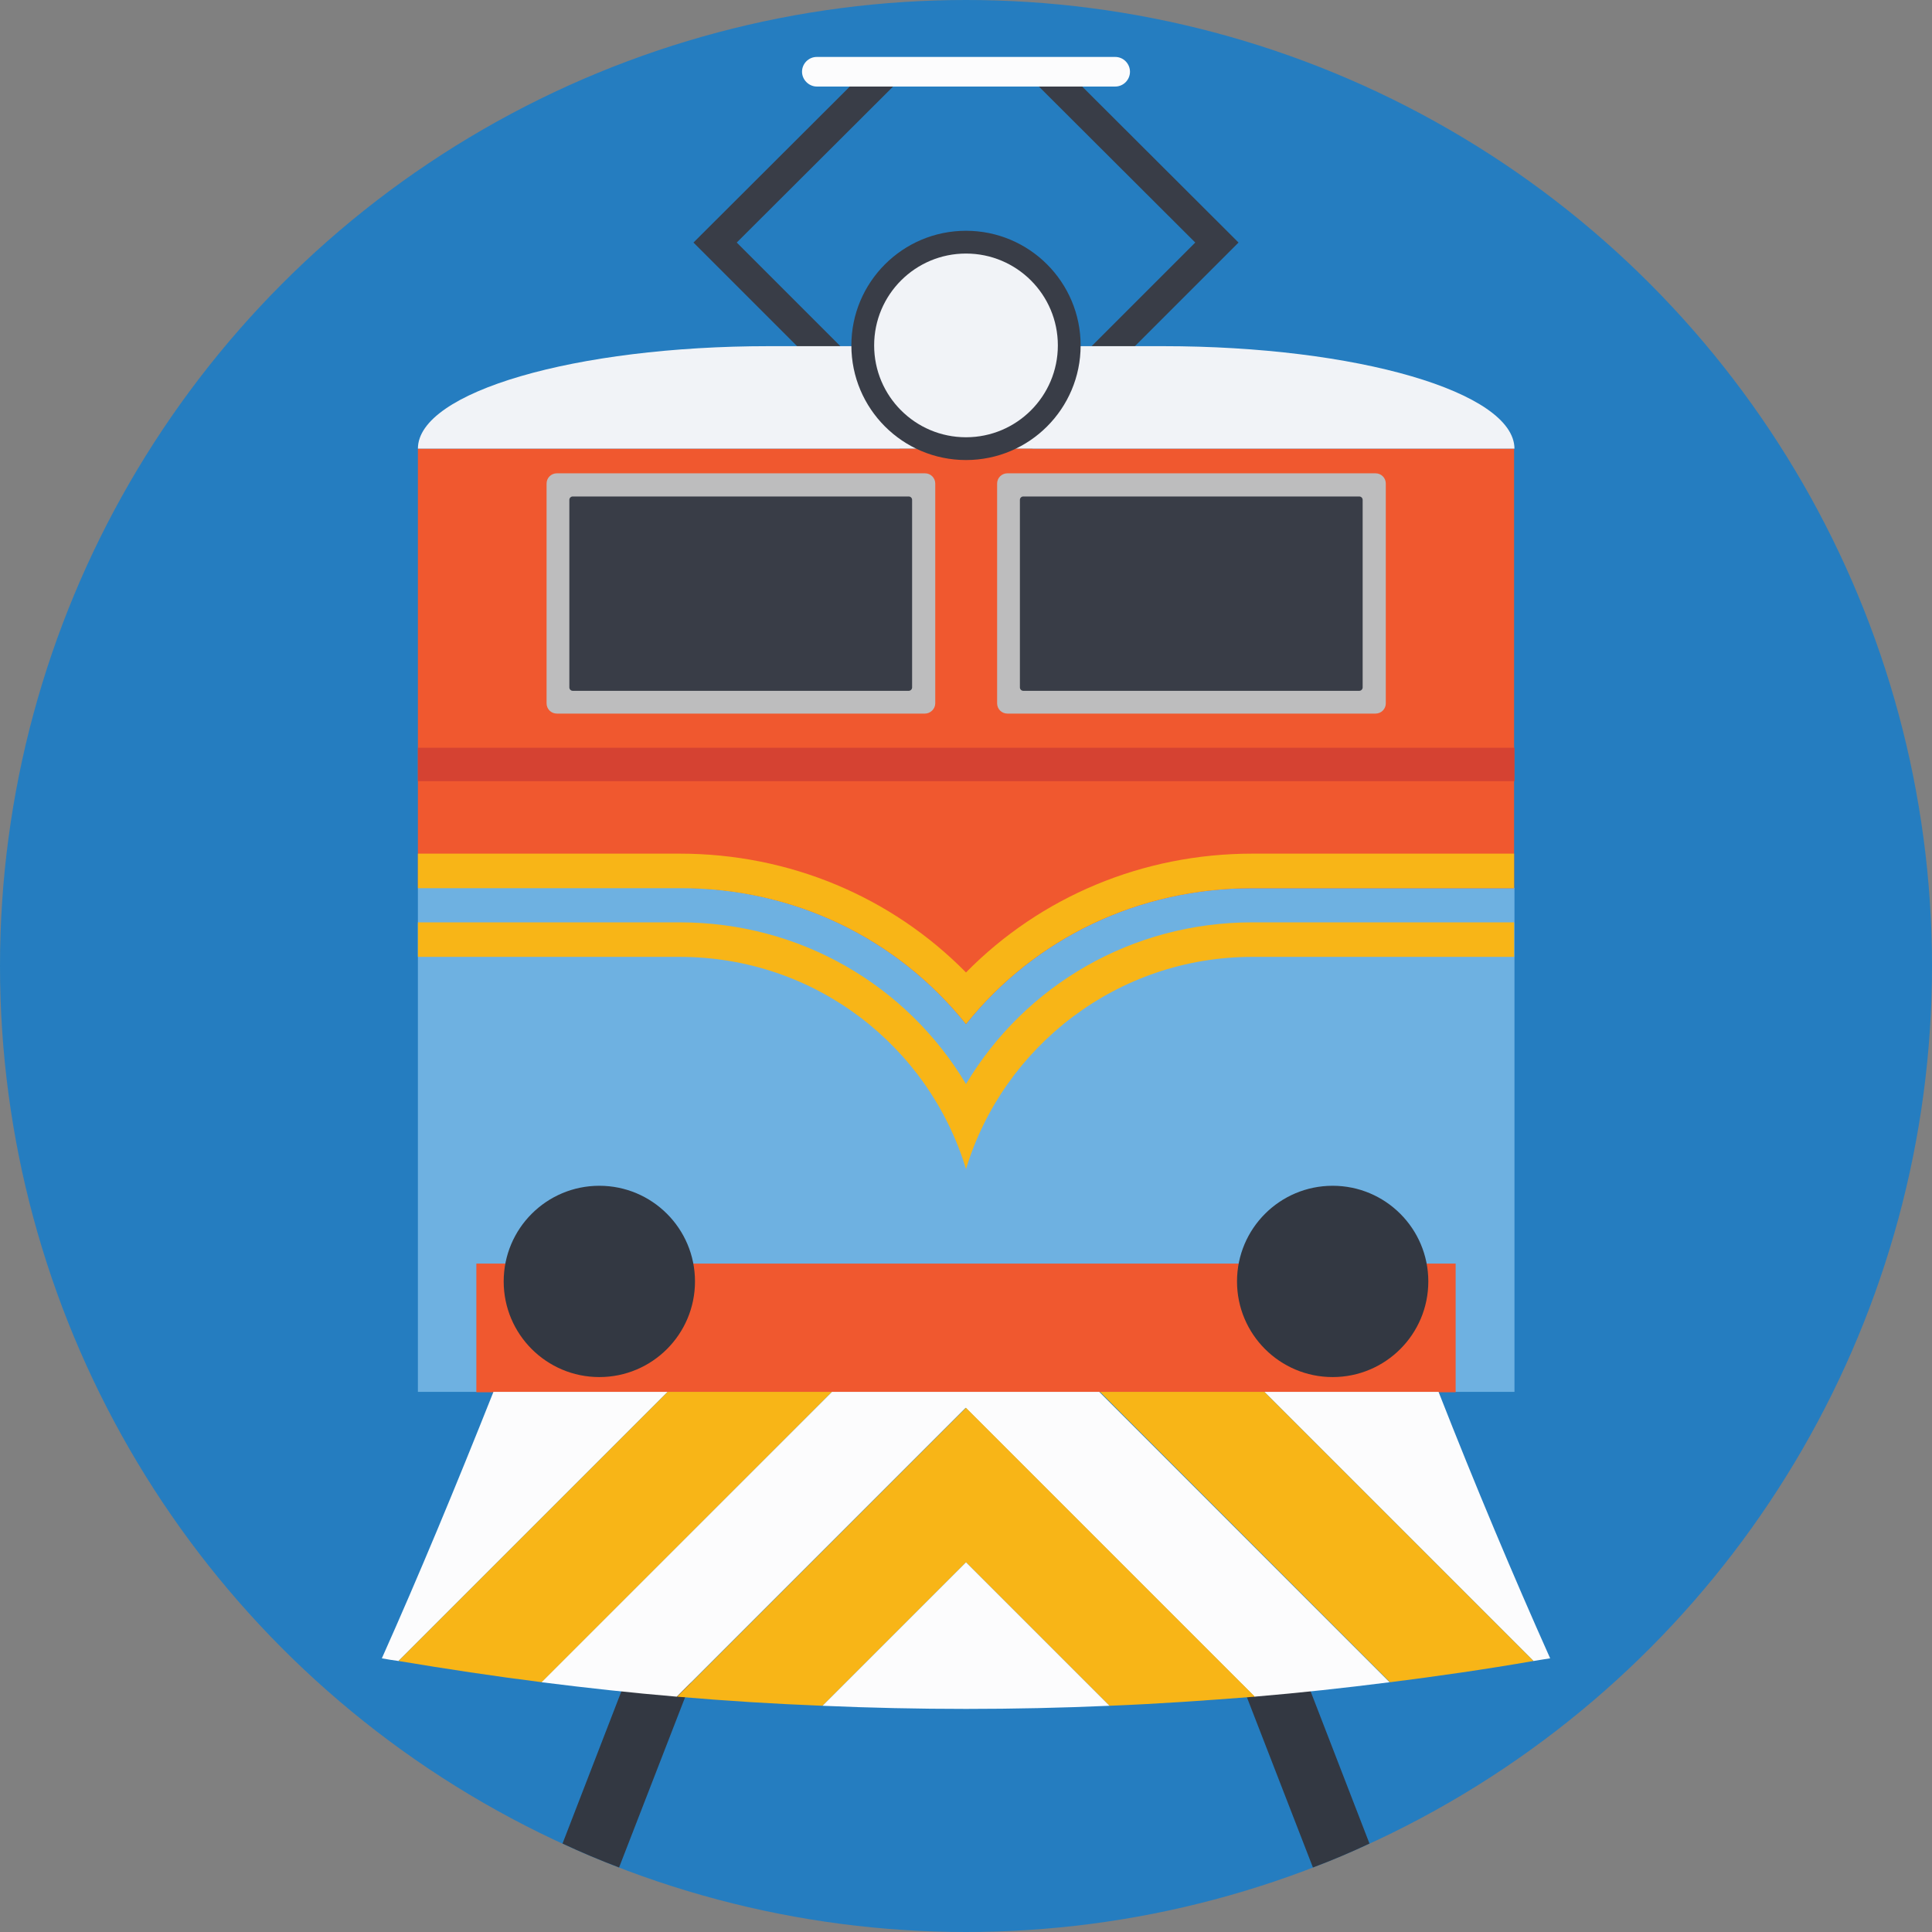
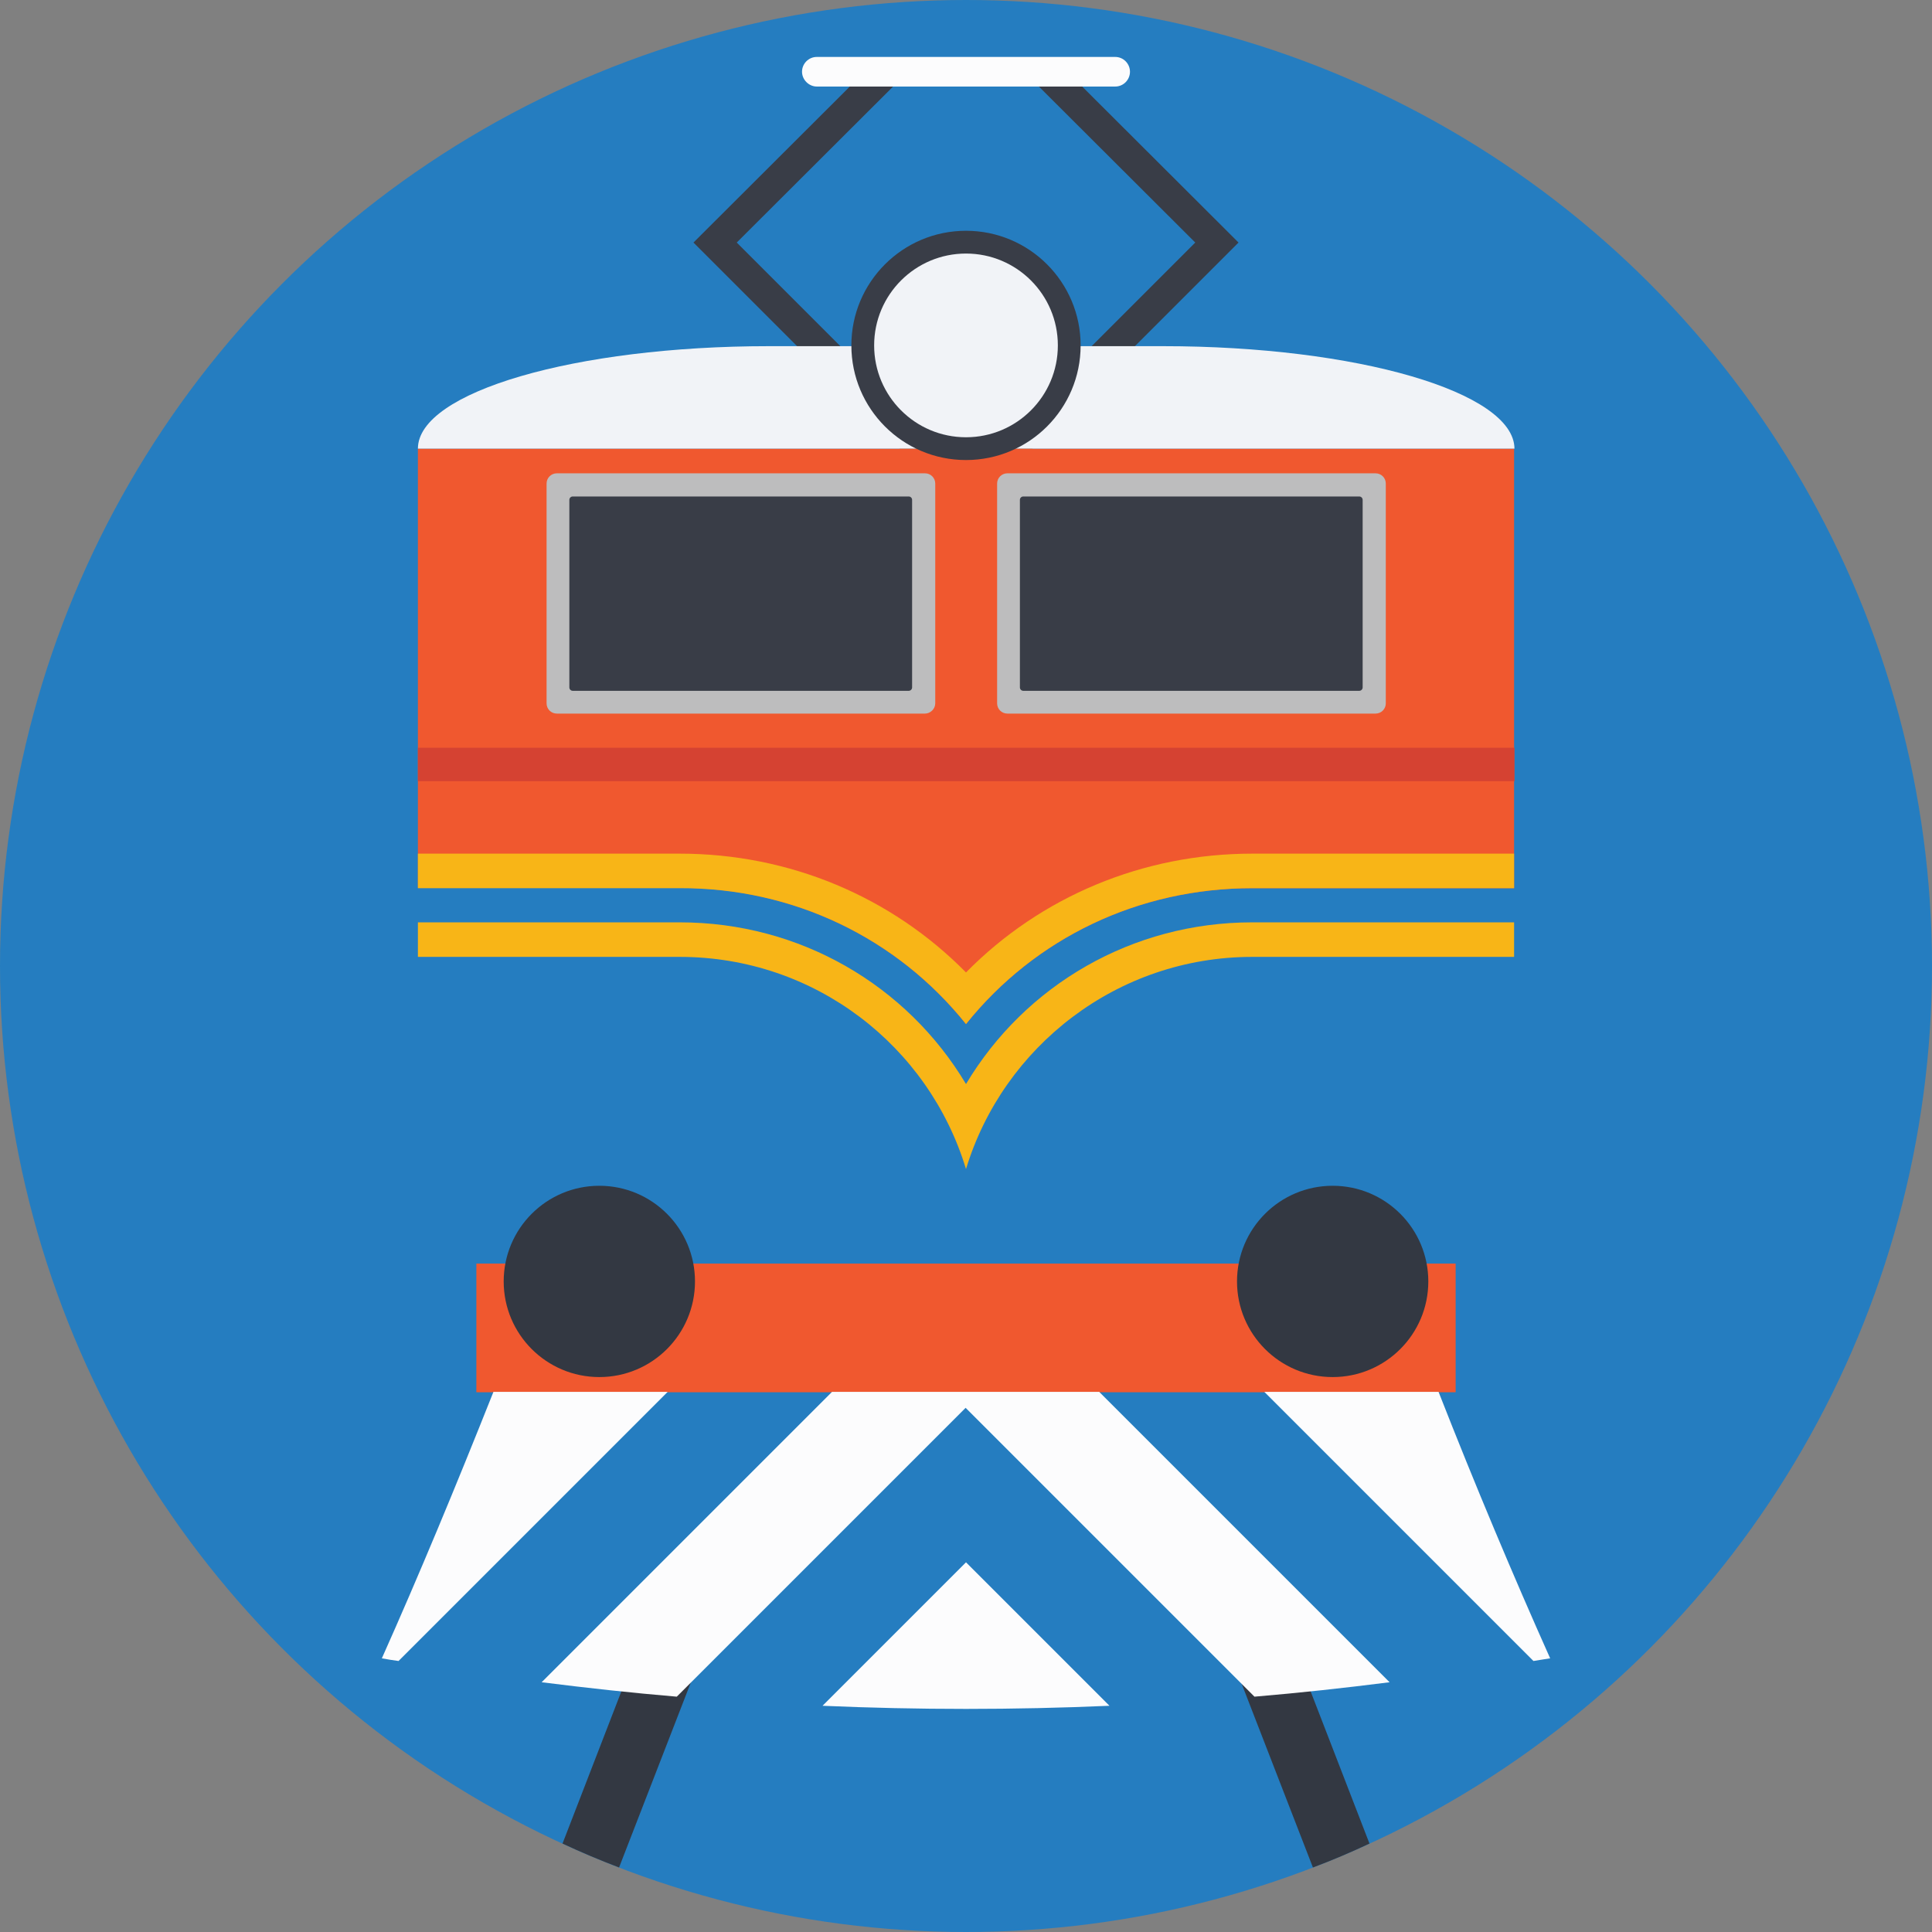
<svg xmlns="http://www.w3.org/2000/svg" version="1.1" id="Layer_1" viewBox="0 0 509 509" xml:space="preserve">
  <rect x="0" y="0" width="509" height="509" fill="#808080" stroke="none" />
  <circle style="fill:#257DC0;" cx="254.5" cy="254.5" r="254.5" />
  <g>
    <path style="fill:#333842;" d="M148.2,485.7c4.9,2.3,9.9,4.4,14.9,6.3l21.1-54.4h-17.4L148.2,485.7z" />
    <path style="fill:#333842;" d="M342.2,437.6h-17.4l21.1,54.4c5.1-1.9,10-4,14.9-6.3L342.2,437.6z" />
  </g>
  <polygon style="fill:#393D47;" points="282.5,20.2 271.1,20.2 314.9,63.9 254.5,124.3 194.1,63.9 237.9,20.2 226.5,20.2 182.7,63.9   254.5,135.7 326.3,63.9 " />
-   <path style="fill:#6EB1E1;" d="M329.9,233.9c-29.9,0-57.2,13.2-75.4,35.8c-18.2-22.7-45.5-35.8-75.4-35.8h-69v132.8H399V233.9H329.9  z" />
  <g>
    <path style="fill:#F0582F;" d="M254.5,269.8c18.2-22.7,45.5-35.8,75.4-35.8h69V118.2H110.1v115.7h69   C209,233.9,236.3,247.1,254.5,269.8z" />
    <rect x="125.5" y="332.9" style="fill:#F0582F;" width="258" height="33.9" />
  </g>
  <path style="fill:#F1F3F7;" d="M306.4,91.2H202.6c-51.1,0-92.5,12.1-92.5,27H399C398.9,103.3,357.5,91.2,306.4,91.2z" />
  <g>
    <path style="fill:#FCFCFD;" d="M130,366.7c-9.9,24.9-19.7,48.5-29.4,70.2c1.5,0.3,3,0.5,4.4,0.7l70.9-70.9   C160.6,366.7,145.3,366.7,130,366.7z" />
    <path style="fill:#FCFCFD;" d="M408.4,436.9c-9.7-21.7-19.6-45.2-29.4-70.2c-15.3,0-30.6,0-45.9,0l70.9,70.9   C405.4,437.4,406.9,437.1,408.4,436.9z" />
  </g>
  <g>
-     <path style="fill:#F8B517;" d="M219.2,366.7c-14.4,0-28.9,0-43.3,0L105,437.6c12.6,2.1,25.1,4,37.8,5.6L219.2,366.7z" />
-     <path style="fill:#F8B517;" d="M366.2,443.2c12.6-1.6,25.2-3.4,37.8-5.6l-70.9-70.9c-14.4,0-28.9,0-43.3,0L366.2,443.2z" />
-   </g>
+     </g>
  <path style="fill:#FCFCFD;" d="M219.2,366.7l-76.5,76.5c11.9,1.5,23.7,2.8,35.6,3.8l76.1-76.1l76.1,76.1c11.9-1,23.8-2.3,35.6-3.8  l-76.5-76.5C266.3,366.7,242.8,366.7,219.2,366.7z" />
-   <path style="fill:#F8B517;" d="M254.5,411.6l37.8,37.8c12.8-0.5,25.5-1.4,38.3-2.4l-76.1-76.1L178.4,447c12.7,1.1,25.5,1.9,38.3,2.4  L254.5,411.6z" />
  <path style="fill:#FCFCFD;" d="M216.7,449.4c25.2,1.1,50.4,1.1,75.6,0l-37.8-37.8L216.7,449.4z" />
  <g>
    <circle style="fill:#333842;" cx="157.9" cy="337.6" r="25.2" />
    <circle style="fill:#333842;" cx="351.1" cy="337.6" r="25.2" />
  </g>
  <g>
    <path style="fill:#F8B517;" d="M254.5,269.8c18.2-22.7,45.5-35.8,75.4-35.8h69v-9.1h-69c-28.8,0-55.7,11.3-75.4,31.3   c-19.7-20-46.6-31.3-75.4-31.3h-69v9.1h69C209,233.9,236.3,247.1,254.5,269.8z" />
    <path style="fill:#F8B517;" d="M254.5,285.6c-15.6-26.1-43.8-42.6-75.4-42.6h-69v9.1h69c35.6,0,65.6,23.5,75.4,55.9   c9.8-32.3,39.9-55.9,75.4-55.9h69V243h-69C298.3,243,270.1,259.5,254.5,285.6z" />
  </g>
  <path style="fill:#BDBDBE;" d="M243.7,188h-97c-1.5,0-2.7-1.2-2.7-2.7v-57.9c0-1.5,1.2-2.7,2.7-2.7h97c1.5,0,2.7,1.2,2.7,2.7v57.9  C246.4,186.8,245.1,188,243.7,188z" />
  <path style="fill:#393D47;" d="M150,181.1v-49.4c0-0.5,0.4-0.9,0.9-0.9h88.5c0.5,0,0.9,0.4,0.9,0.9v49.4c0,0.5-0.4,0.9-0.9,0.9  h-88.5C150.4,182,150,181.6,150,181.1z" />
  <path style="fill:#BDBDBE;" d="M362.4,188h-97c-1.5,0-2.7-1.2-2.7-2.7v-57.9c0-1.5,1.2-2.7,2.7-2.7h97c1.5,0,2.7,1.2,2.7,2.7v57.9  C365.1,186.8,363.9,188,362.4,188z" />
  <path style="fill:#393D47;" d="M268.7,181.1v-49.4c0-0.5,0.4-0.9,0.9-0.9h88.5c0.5,0,0.9,0.4,0.9,0.9v49.4c0,0.5-0.4,0.9-0.9,0.9  h-88.5C269.1,182,268.7,181.6,268.7,181.1z" />
  <rect x="110.1" y="197" style="fill:#D54232;" width="288.9" height="8.8" />
  <circle style="fill:#393D47;" cx="254.5" cy="91" r="30.2" />
  <circle style="fill:#F1F3F7;" cx="254.5" cy="91" r="24.2" />
  <path style="fill:#FCFCFD;" d="M293.8,15h-78.6c-2.2,0-3.9,1.8-3.9,3.9s1.8,3.9,3.9,3.9h78.6c2.2,0,3.9-1.8,3.9-3.9S296,15,293.8,15  z" />
</svg>